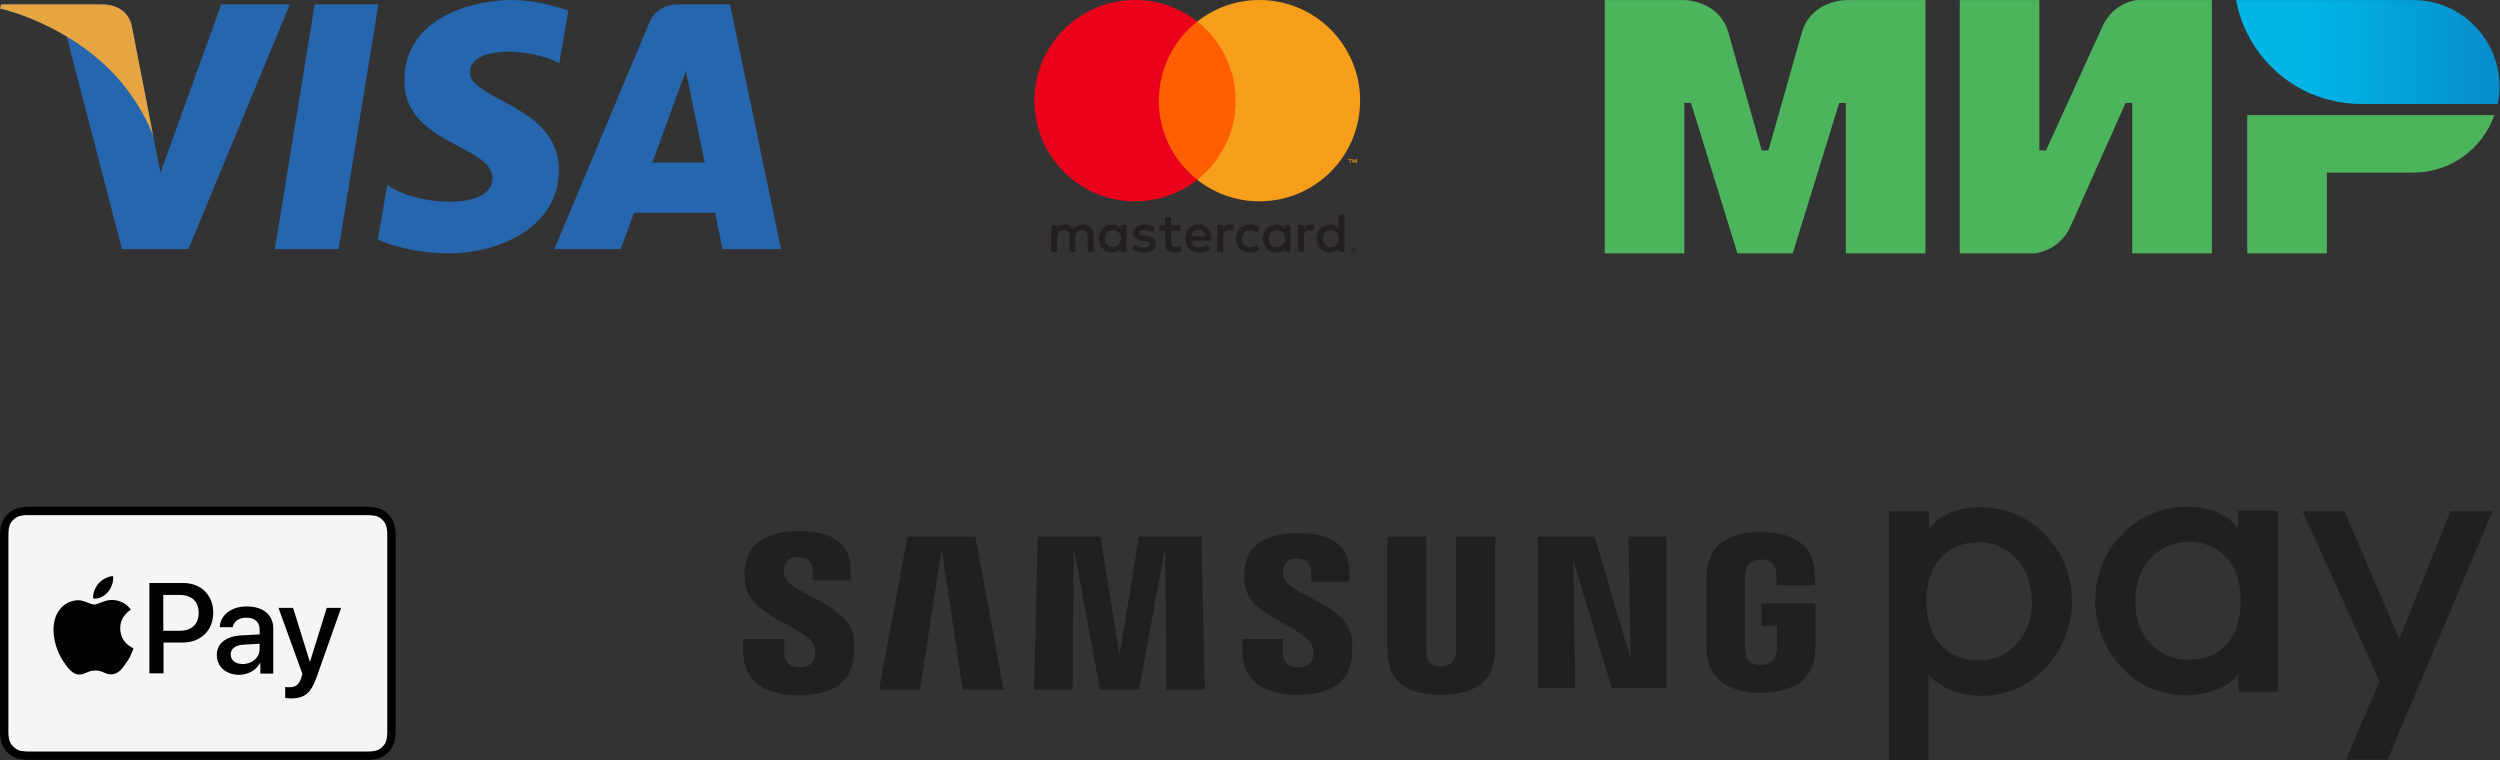
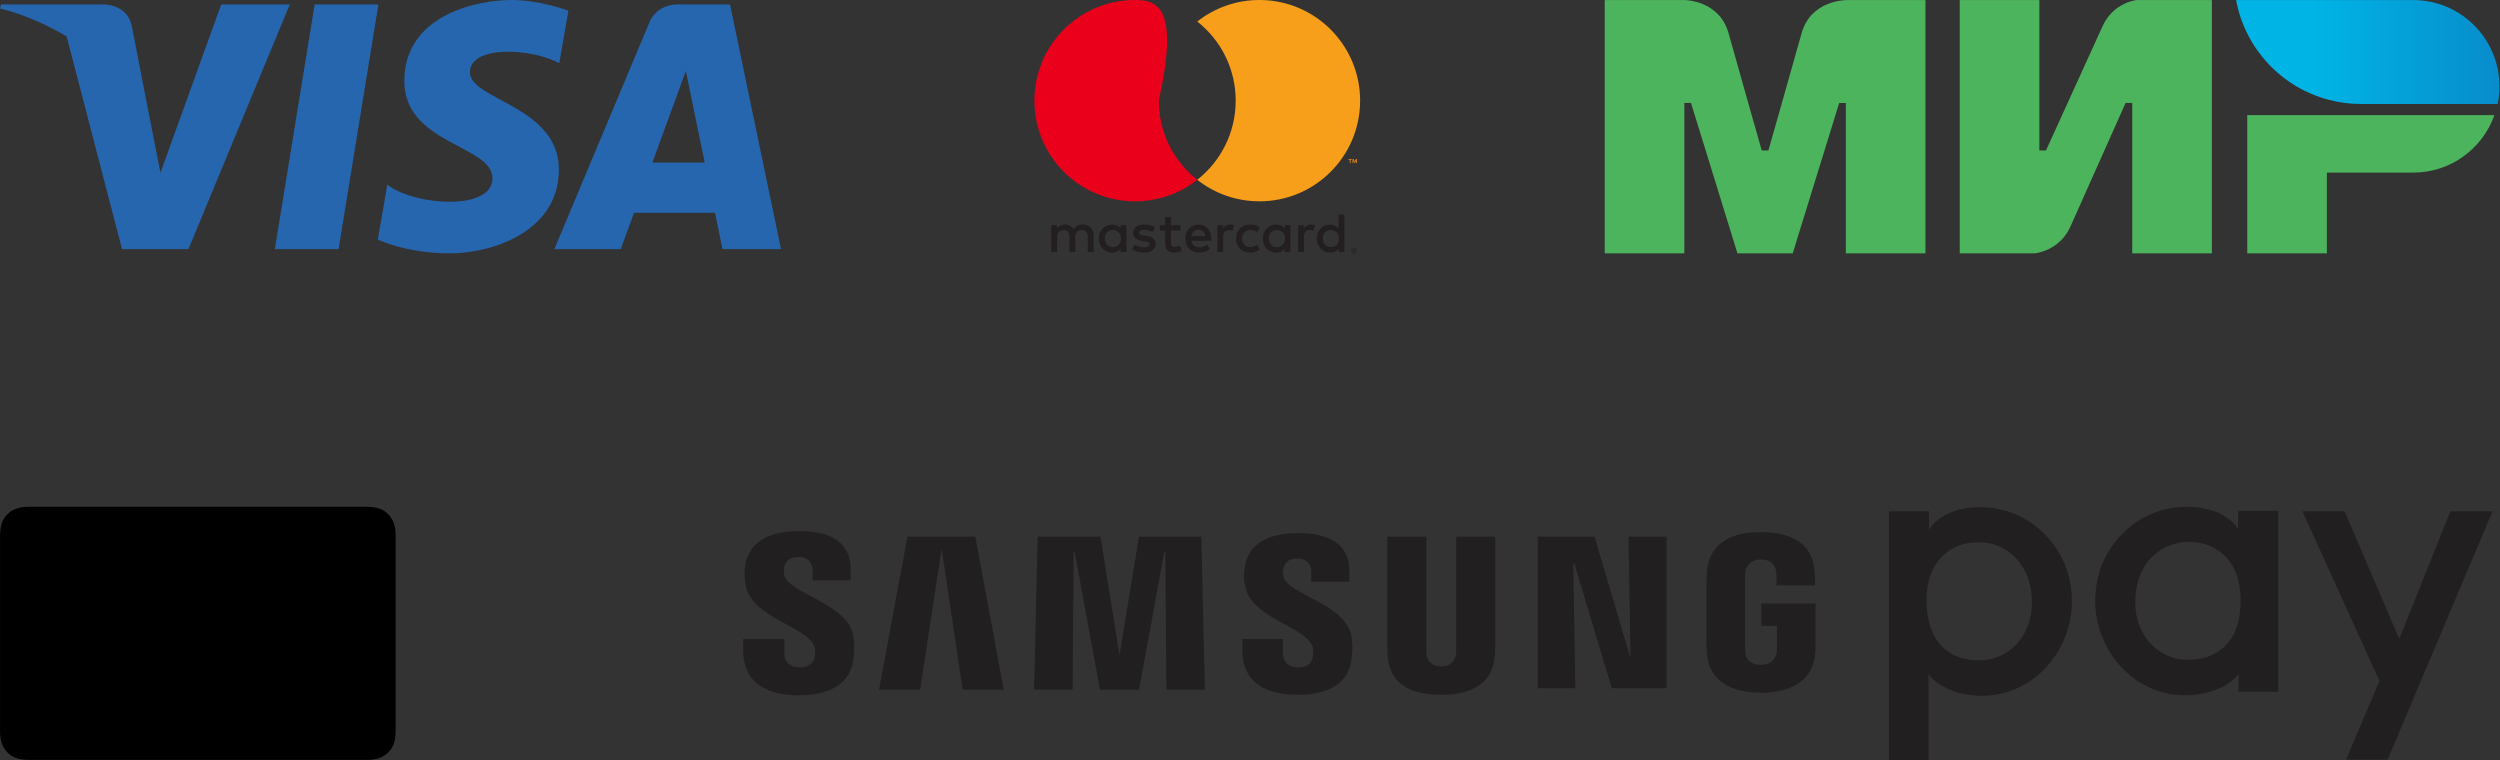
<svg xmlns="http://www.w3.org/2000/svg" width="148" height="45" viewBox="0 0 148 45" fill="none">
  <rect x="0" y="0" width="148" height="45" fill="#333333" stroke="none" />
  <g clip-path="url(#clip0)">
    <path d="M109.273 0.003V0.01C109.266 0.01 107.203 0.003 106.653 1.974C106.149 3.782 104.728 8.77 104.689 8.908H104.296C104.296 8.908 102.842 3.808 102.331 1.968C101.781 -0.003 99.711 0.003 99.711 0.003H95V14.997H99.713V6.092H100.106L102.857 14.997H106.129L108.88 6.098H109.273V14.997H113.986V0.003H109.273ZM126.491 0.003C126.491 0.003 125.109 0.128 124.461 1.575L121.123 8.908H120.73V0.003H116.017V14.997H120.468C120.468 14.997 121.915 14.866 122.564 13.425L125.836 6.092H126.229V14.997H130.942V0.003H126.491ZM133.038 6.812V14.997H137.751V10.218H142.858C145.084 10.218 146.968 8.797 147.669 6.814H133.038V6.812Z" fill="#4DB45E" />
    <path d="M142.86 0.003H132.377C132.901 2.859 135.042 5.149 137.81 5.895C138.453 6.069 139.116 6.157 139.782 6.157H147.861C147.933 5.817 147.966 5.47 147.966 5.109C147.966 2.289 145.68 0.003 142.86 0.003Z" fill="url(#paint0_linear)" />
  </g>
  <g clip-path="url(#clip1)">
    <path d="M21.328 30H1.658C1.516 30 1.361 30.014 1.219 30.043C1.077 30.071 0.936 30.113 0.794 30.184C0.667 30.241 0.54 30.34 0.441 30.439C0.342 30.538 0.243 30.665 0.186 30.793C0.115 30.92 0.073 31.061 0.044 31.217C0.016 31.358 0.016 31.514 0.002 31.656V43.33C0.002 43.472 0.016 43.627 0.044 43.769C0.073 43.91 0.115 44.052 0.186 44.193C0.257 44.321 0.342 44.448 0.441 44.547C0.54 44.646 0.667 44.745 0.794 44.802C0.922 44.873 1.063 44.915 1.219 44.943C1.361 44.972 1.516 44.972 1.658 44.986H21.766C21.908 44.986 22.064 44.972 22.205 44.943C22.346 44.915 22.488 44.873 22.63 44.802C22.757 44.731 22.884 44.646 22.983 44.547C23.082 44.448 23.181 44.321 23.238 44.193C23.309 44.066 23.351 43.925 23.38 43.769C23.408 43.627 23.408 43.472 23.422 43.33V43.132V32.094V31.854V31.656C23.422 31.514 23.408 31.358 23.38 31.217C23.351 31.076 23.309 30.934 23.238 30.793C23.167 30.665 23.082 30.538 22.983 30.439C22.884 30.34 22.757 30.241 22.63 30.184C22.502 30.113 22.361 30.071 22.205 30.043C22.064 30.014 21.908 30.014 21.766 30H21.328V30Z" fill="black" />
-     <path d="M21.327 30.495H21.766C21.879 30.495 22.006 30.509 22.134 30.523C22.247 30.538 22.332 30.566 22.417 30.608C22.502 30.651 22.572 30.707 22.643 30.778C22.714 30.849 22.77 30.92 22.813 31.005C22.855 31.09 22.884 31.174 22.898 31.288C22.926 31.415 22.926 31.542 22.926 31.655V43.33C22.926 43.443 22.912 43.571 22.898 43.698C22.884 43.797 22.855 43.896 22.813 43.981C22.77 44.066 22.714 44.137 22.643 44.207C22.572 44.278 22.502 44.335 22.417 44.377C22.332 44.42 22.247 44.448 22.134 44.462C22.006 44.49 21.879 44.49 21.766 44.49H1.657C1.558 44.49 1.417 44.476 1.289 44.462C1.19 44.448 1.091 44.42 1.006 44.363C0.921 44.321 0.851 44.264 0.78 44.193C0.709 44.123 0.652 44.052 0.61 43.967C0.568 43.882 0.539 43.797 0.525 43.684C0.497 43.556 0.497 43.429 0.497 43.316V31.854V31.655C0.497 31.542 0.511 31.415 0.525 31.288C0.539 31.189 0.568 31.09 0.61 31.005C0.652 30.92 0.709 30.849 0.78 30.778C0.851 30.707 0.921 30.651 1.006 30.608C1.091 30.566 1.176 30.538 1.289 30.523C1.417 30.495 1.544 30.495 1.657 30.495H21.327Z" fill="#F5F5F5" />
-     <path d="M6.398 35.038C6.596 34.783 6.737 34.443 6.695 34.104C6.398 34.118 6.044 34.302 5.832 34.542C5.648 34.755 5.478 35.108 5.52 35.434C5.86 35.476 6.185 35.292 6.398 35.038ZM6.695 35.519C6.214 35.491 5.803 35.788 5.577 35.788C5.351 35.788 4.997 35.533 4.615 35.533C4.119 35.547 3.667 35.816 3.412 36.269C2.902 37.16 3.27 38.476 3.78 39.198C4.02 39.552 4.318 39.948 4.7 39.934C5.068 39.92 5.209 39.693 5.648 39.693C6.086 39.693 6.214 39.934 6.61 39.92C7.006 39.906 7.261 39.566 7.502 39.198C7.785 38.788 7.898 38.392 7.898 38.377C7.884 38.363 7.119 38.08 7.119 37.203C7.105 36.467 7.714 36.113 7.742 36.099C7.417 35.59 6.879 35.533 6.695 35.519Z" fill="black" />
    <path d="M10.855 34.514C11.902 34.514 12.624 35.236 12.624 36.269C12.624 37.316 11.888 38.038 10.827 38.038H9.681V39.863H8.846V34.514H10.855ZM9.681 37.344H10.629C11.351 37.344 11.761 36.948 11.761 36.283C11.761 35.604 11.351 35.222 10.629 35.222H9.667V37.344H9.681ZM12.836 38.774C12.836 38.094 13.36 37.67 14.294 37.613L15.369 37.557V37.259C15.369 36.821 15.072 36.566 14.591 36.566C14.124 36.566 13.841 36.792 13.77 37.132H13.006C13.049 36.425 13.657 35.901 14.619 35.901C15.568 35.901 16.176 36.396 16.176 37.189V39.877H15.412V39.24H15.398C15.171 39.679 14.676 39.948 14.167 39.948C13.374 39.948 12.836 39.467 12.836 38.774ZM15.369 38.42V38.108L14.407 38.165C13.926 38.193 13.657 38.406 13.657 38.745C13.657 39.085 13.94 39.311 14.365 39.311C14.931 39.311 15.369 38.929 15.369 38.42ZM16.884 41.321V40.67C16.94 40.684 17.082 40.684 17.138 40.684C17.506 40.684 17.704 40.528 17.832 40.132C17.832 40.118 17.902 39.892 17.902 39.892L16.487 35.986H17.351L18.341 39.17H18.355L19.346 35.986H20.195L18.737 40.104C18.398 41.052 18.016 41.349 17.209 41.349C17.152 41.335 16.954 41.335 16.884 41.321Z" fill="black" />
  </g>
  <g clip-path="url(#clip2)">
    <path d="M80.136 14.796V14.835H80.172C80.179 14.835 80.186 14.833 80.192 14.83C80.194 14.828 80.196 14.826 80.197 14.823C80.198 14.821 80.199 14.818 80.199 14.815C80.199 14.812 80.198 14.81 80.197 14.807C80.196 14.805 80.194 14.803 80.192 14.801C80.186 14.797 80.179 14.796 80.172 14.796H80.136V14.796ZM80.173 14.769C80.188 14.768 80.203 14.773 80.216 14.782C80.221 14.786 80.225 14.791 80.228 14.797C80.23 14.803 80.231 14.809 80.231 14.816C80.231 14.821 80.23 14.827 80.228 14.832C80.226 14.837 80.223 14.842 80.219 14.846C80.209 14.854 80.197 14.859 80.184 14.86L80.233 14.915H80.195L80.151 14.861H80.137V14.915H80.106V14.769H80.173L80.173 14.769ZM80.163 14.965C80.179 14.966 80.195 14.962 80.21 14.956C80.225 14.95 80.238 14.941 80.249 14.93C80.26 14.918 80.269 14.905 80.275 14.891C80.288 14.861 80.288 14.826 80.275 14.796C80.269 14.781 80.26 14.768 80.249 14.757C80.238 14.746 80.225 14.737 80.21 14.731C80.195 14.725 80.179 14.722 80.163 14.722C80.147 14.722 80.13 14.725 80.115 14.731C80.1 14.737 80.087 14.746 80.075 14.757C80.058 14.774 80.047 14.797 80.042 14.821C80.038 14.845 80.04 14.869 80.05 14.892C80.056 14.906 80.064 14.92 80.075 14.931C80.087 14.942 80.1 14.951 80.115 14.957C80.13 14.963 80.147 14.966 80.163 14.966V14.965ZM80.163 14.687C80.205 14.687 80.246 14.703 80.276 14.733C80.291 14.747 80.302 14.764 80.311 14.783C80.319 14.802 80.323 14.823 80.323 14.844C80.323 14.865 80.319 14.886 80.311 14.905C80.302 14.924 80.291 14.941 80.276 14.955C80.261 14.969 80.244 14.981 80.225 14.989C80.206 14.997 80.184 15.001 80.163 15.001C80.141 15.002 80.12 14.997 80.1 14.989C80.081 14.981 80.063 14.969 80.049 14.955C80.034 14.94 80.023 14.923 80.015 14.903C80.007 14.884 80.002 14.863 80.002 14.842C80.002 14.821 80.007 14.801 80.015 14.781C80.023 14.763 80.034 14.746 80.049 14.731C80.064 14.717 80.081 14.705 80.1 14.698C80.12 14.689 80.142 14.685 80.163 14.685L80.163 14.687ZM65.402 14.123C65.402 13.845 65.584 13.617 65.882 13.617C66.167 13.617 66.359 13.835 66.359 14.123C66.359 14.411 66.167 14.63 65.882 14.63C65.584 14.63 65.402 14.402 65.402 14.123ZM66.683 14.123V13.332H66.339V13.525C66.23 13.382 66.064 13.293 65.839 13.293C65.396 13.293 65.048 13.641 65.048 14.124C65.048 14.607 65.396 14.955 65.839 14.955C66.064 14.955 66.23 14.865 66.339 14.723V14.915H66.683V14.123H66.683ZM78.308 14.123C78.308 13.845 78.49 13.617 78.788 13.617C79.073 13.617 79.265 13.835 79.265 14.123C79.265 14.411 79.073 14.63 78.788 14.63C78.491 14.63 78.308 14.402 78.308 14.123ZM79.59 14.123V12.697H79.245V13.525C79.136 13.382 78.971 13.293 78.746 13.293C78.302 13.293 77.954 13.641 77.954 14.124C77.954 14.607 78.302 14.955 78.746 14.955C78.971 14.955 79.136 14.865 79.245 14.723V14.915H79.59V14.123ZM70.953 13.601C71.175 13.601 71.317 13.74 71.354 13.984H70.533C70.57 13.756 70.708 13.601 70.953 13.601H70.953ZM70.96 13.292C70.497 13.292 70.172 13.63 70.172 14.123C70.172 14.626 70.51 14.954 70.983 14.954C71.222 14.954 71.44 14.894 71.632 14.732L71.463 14.477C71.331 14.583 71.162 14.643 71.003 14.643C70.781 14.643 70.579 14.54 70.53 14.255H71.705C71.708 14.212 71.711 14.169 71.711 14.123C71.708 13.63 71.403 13.292 70.96 13.292L70.96 13.292ZM75.114 14.123C75.114 13.845 75.296 13.616 75.594 13.616C75.879 13.616 76.071 13.835 76.071 14.123C76.071 14.411 75.879 14.63 75.594 14.63C75.296 14.63 75.114 14.401 75.114 14.123H75.114ZM76.395 14.123V13.332H76.051V13.525C75.942 13.382 75.776 13.293 75.551 13.293C75.108 13.293 74.76 13.641 74.76 14.124C74.76 14.607 75.108 14.955 75.551 14.955C75.776 14.955 75.942 14.865 76.051 14.723V14.915H76.395V14.123L76.395 14.123ZM73.171 14.123C73.171 14.603 73.505 14.954 74.015 14.954C74.253 14.954 74.412 14.901 74.584 14.765L74.419 14.487C74.29 14.58 74.154 14.63 74.004 14.63C73.73 14.626 73.528 14.428 73.528 14.123C73.528 13.818 73.73 13.62 74.004 13.616C74.153 13.616 74.289 13.666 74.419 13.759L74.584 13.481C74.412 13.345 74.253 13.292 74.015 13.292C73.505 13.292 73.171 13.643 73.171 14.123ZM77.606 13.292C77.408 13.292 77.279 13.385 77.189 13.524V13.332H76.848V14.914H77.193V14.027C77.193 13.765 77.305 13.62 77.53 13.62C77.604 13.619 77.677 13.633 77.745 13.66L77.851 13.335C77.775 13.306 77.676 13.292 77.606 13.292L77.606 13.292ZM68.384 13.458C68.219 13.349 67.99 13.292 67.739 13.292C67.338 13.292 67.08 13.485 67.08 13.799C67.08 14.057 67.272 14.216 67.626 14.266L67.788 14.289C67.977 14.315 68.066 14.365 68.066 14.454C68.066 14.577 67.941 14.646 67.706 14.646C67.467 14.646 67.295 14.57 67.179 14.481L67.018 14.749C67.206 14.888 67.445 14.954 67.703 14.954C68.16 14.954 68.424 14.739 68.424 14.438C68.424 14.16 68.216 14.014 67.872 13.965L67.71 13.941C67.561 13.922 67.441 13.892 67.441 13.786C67.441 13.67 67.554 13.601 67.743 13.601C67.944 13.601 68.14 13.677 68.236 13.736L68.385 13.458L68.384 13.458ZM72.823 13.293C72.625 13.293 72.496 13.386 72.407 13.524V13.332H72.066V14.914H72.41V14.027C72.41 13.765 72.522 13.62 72.747 13.62C72.821 13.619 72.894 13.633 72.962 13.66L73.068 13.335C72.992 13.306 72.893 13.292 72.823 13.292L72.823 13.293ZM69.888 13.332H69.325V12.852H68.977V13.332H68.656V13.646H68.977V14.368C68.977 14.735 69.12 14.954 69.527 14.954C69.676 14.954 69.848 14.908 69.957 14.832L69.858 14.537C69.755 14.597 69.642 14.627 69.553 14.627C69.381 14.627 69.325 14.521 69.325 14.362V13.647H69.888V13.332ZM64.744 14.915V13.922C64.744 13.548 64.505 13.296 64.121 13.293C63.919 13.289 63.711 13.352 63.565 13.574C63.456 13.399 63.284 13.293 63.042 13.293C62.873 13.293 62.708 13.342 62.579 13.528V13.332H62.234V14.914H62.581V14.037C62.581 13.762 62.734 13.616 62.969 13.616C63.197 13.616 63.313 13.765 63.313 14.033V14.914H63.661V14.037C63.661 13.762 63.82 13.616 64.048 13.616C64.283 13.616 64.395 13.765 64.395 14.033V14.914L64.744 14.915Z" fill="#231F20" />
    <path d="M80.332 9.652V9.42H80.272L80.203 9.579L80.133 9.42H80.073V9.652H80.116V9.477L80.181 9.628H80.225L80.29 9.477V9.652H80.333H80.332ZM79.95 9.652V9.46H80.027V9.421H79.83V9.46H79.907V9.652H79.95H79.95Z" fill="#F79410" />
-     <path d="M73.484 10.644H68.271V1.274H73.485L73.484 10.644Z" fill="#FF5F00" />
-     <path d="M68.601 5.958C68.601 4.058 69.491 2.365 70.877 1.273C69.828 0.446 68.53 -0.003 67.195 -0.001C63.904 -0.001 61.236 2.667 61.236 5.958C61.236 9.25 63.904 11.918 67.195 11.918C68.531 11.92 69.828 11.471 70.877 10.644C69.491 9.553 68.601 7.859 68.601 5.958Z" fill="#EB001B" />
+     <path d="M68.601 5.958C69.828 0.446 68.53 -0.003 67.195 -0.001C63.904 -0.001 61.236 2.667 61.236 5.958C61.236 9.25 63.904 11.918 67.195 11.918C68.531 11.92 69.828 11.471 70.877 10.644C69.491 9.553 68.601 7.859 68.601 5.958Z" fill="#EB001B" />
    <path d="M80.519 5.959C80.519 9.25 77.851 11.918 74.56 11.918C73.224 11.92 71.926 11.472 70.877 10.644C72.263 9.553 73.153 7.86 73.153 5.959C73.153 4.058 72.263 2.365 70.877 1.274C71.926 0.447 73.224 -0.002 74.56 6.25542e-06C77.851 6.25542e-06 80.519 2.668 80.519 5.959" fill="#F79E1B" />
  </g>
  <path d="M20.044 14.75H16.271L18.629 0.259H22.402L20.044 14.75ZM13.097 0.259L9.5 10.226L9.075 8.08L9.075 8.08L7.806 1.564C7.806 1.564 7.652 0.259 6.016 0.259H0.07L0 0.504C0 0.504 1.818 0.883 3.946 2.161L7.224 14.75H11.155L17.157 0.259H13.097ZM42.772 14.75H46.236L43.216 0.259H40.183C38.782 0.259 38.441 1.338 38.441 1.338L32.815 14.75H36.747L37.534 12.598H42.33L42.772 14.75ZM38.62 9.624L40.603 4.201L41.718 9.624H38.62ZM33.109 3.744L33.648 0.632C33.648 0.632 31.987 0 30.255 0C28.382 0 23.936 0.818 23.936 4.797C23.936 8.541 29.155 8.587 29.155 10.554C29.155 12.52 24.474 12.168 22.929 10.928L22.368 14.182C22.368 14.182 24.053 15 26.627 15C29.201 15 33.086 13.667 33.086 10.039C33.086 6.271 27.82 5.92 27.82 4.282C27.821 2.644 31.495 2.854 33.109 3.744Z" fill="#2566AF" />
-   <path d="M9.075 8.08L7.806 1.563C7.806 1.563 7.652 0.259 6.016 0.259H0.07L0 0.504C0 0.504 2.858 1.096 5.599 3.315C8.22 5.436 9.075 8.08 9.075 8.08Z" fill="#E6A540" />
  <path d="M111.827 44.969V30.27H114.197V31.35C114.527 30.81 115.157 30.45 115.667 30.27C116.177 30.09 116.687 30.03 117.227 30.03C118.546 30.03 119.927 30.48 121.067 31.65C122.117 32.73 122.657 34.08 122.657 35.64C122.657 36.36 122.507 37.08 122.237 37.74C121.967 38.43 121.577 39.03 121.097 39.54C120.587 40.08 119.987 40.5 119.357 40.77C118.697 41.04 118.097 41.19 117.317 41.19C116.747 41.19 116.177 41.1 115.667 40.92C115.157 40.74 114.437 40.35 114.167 39.9V45H111.827V44.969H111.827ZM117.137 32.1C116.267 32.1 115.517 32.37 114.917 33C114.287 33.66 114.047 34.59 114.047 35.55C114.047 36.54 114.287 37.53 114.887 38.19C115.517 38.85 116.267 39.09 117.167 39.09C118.067 39.09 118.817 38.73 119.357 38.16C119.988 37.5 120.288 36.63 120.288 35.67C120.288 34.62 119.988 33.72 119.357 33.06C118.817 32.46 118.037 32.1 117.137 32.1ZM136.306 30.27H138.796L142.036 37.83L145.066 30.27H147.556L141.346 44.969H138.886L140.866 40.32L136.306 30.27ZM132.526 40.98V39.87C132.256 40.32 131.536 40.74 131.027 40.89C130.487 41.07 129.946 41.16 129.377 41.16C128.596 41.16 127.996 41.01 127.337 40.74C126.706 40.47 126.106 40.05 125.596 39.51C125.116 39 124.727 38.4 124.456 37.71C124.187 37.019 124.037 36.33 124.037 35.61C124.037 34.05 124.577 32.7 125.627 31.62C126.767 30.45 128.177 30 129.467 30C130.007 30 130.517 30.09 131.027 30.24C131.536 30.42 132.166 30.78 132.496 31.32V30.24H134.866V40.95H132.526V40.98H132.526ZM127.337 33.03C126.706 33.69 126.406 34.62 126.406 35.64C126.406 36.6 126.706 37.469 127.337 38.13C127.906 38.7 128.627 39.06 129.527 39.06C130.427 39.06 131.177 38.819 131.806 38.16C132.437 37.5 132.646 36.54 132.646 35.52C132.646 34.59 132.406 33.63 131.777 32.97C131.147 32.34 130.397 32.07 129.557 32.07C128.627 32.1 127.877 32.46 127.337 33.03ZM98.658 31.77V40.74H95.418L93.198 33.36H93.138L93.258 40.74H91.038V31.77H94.398L96.498 38.88H96.528L96.408 31.77H98.658ZM52.04 40.83L53.72 31.77H57.739L59.419 40.83H56.989L55.76 32.58H55.73L54.47 40.83H52.04ZM71.119 31.77L71.329 40.83H69.049L68.989 32.67H68.929L67.429 40.83H65.119L63.619 32.67H63.559L63.499 40.83H61.219L61.429 31.77H65.149L66.259 38.7H66.289L67.429 31.77H71.119ZM85.308 39.45C85.939 39.45 86.148 39.03 86.178 38.79C86.208 38.7 86.208 38.55 86.208 38.43V31.77H88.518V38.28C88.518 38.46 88.488 38.79 88.488 38.88C88.338 40.56 86.988 41.13 85.308 41.13C83.628 41.13 82.308 40.59 82.158 38.88C82.158 38.79 82.128 38.46 82.128 38.28V31.77H84.438V38.49C84.438 38.61 84.438 38.73 84.468 38.85C84.498 39.03 84.678 39.45 85.308 39.45ZM48.2 38.25C48.29 38.46 48.26 38.76 48.23 38.91C48.14 39.21 47.96 39.51 47.33 39.51C46.76 39.51 46.43 39.18 46.43 38.7V37.83H44V38.52C44 40.56 45.59 41.16 47.3 41.16C48.95 41.16 50.3 40.59 50.51 39.09C50.63 38.31 50.54 37.8 50.51 37.59C50.12 35.7 46.67 35.13 46.43 34.05C46.4 33.87 46.4 33.691 46.43 33.571C46.49 33.27 46.7 32.971 47.27 32.971C47.81 32.971 48.11 33.3 48.11 33.78V34.35H50.36V33.721C50.36 31.741 48.59 31.441 47.3 31.441C45.68 31.441 44.36 31.98 44.12 33.45C44.06 33.84 44.06 34.2 44.15 34.68C44.51 36.57 47.75 37.08 48.2 38.25ZM77.689 38.25C77.779 38.46 77.749 38.73 77.719 38.91C77.659 39.21 77.449 39.51 76.849 39.51C76.279 39.51 75.949 39.18 75.949 38.7V37.83H73.549V38.52C73.549 40.53 75.139 41.13 76.819 41.13C78.439 41.13 79.789 40.59 79.999 39.09C80.119 38.31 80.029 37.8 79.999 37.62C79.609 35.73 76.219 35.19 75.979 34.14C75.919 33.96 75.949 33.78 75.979 33.66C76.039 33.36 76.249 33.06 76.789 33.06C77.329 33.06 77.629 33.39 77.629 33.87V34.44H79.879V33.81C79.879 31.86 78.109 31.56 76.849 31.56C75.259 31.56 73.939 32.07 73.699 33.54C73.639 33.93 73.609 34.29 73.729 34.74C74.059 36.57 77.239 37.08 77.689 38.25ZM104.238 39.36C104.897 39.36 105.107 38.94 105.168 38.7C105.198 38.61 105.198 38.46 105.198 38.369V37.05H104.268V35.73H107.477V38.16C107.477 38.34 107.477 38.46 107.447 38.76C107.297 40.41 105.857 41.01 104.238 41.01C102.647 41.01 101.207 40.41 101.057 38.76C101.027 38.46 101.027 38.34 101.027 38.16V34.35C101.027 34.2 101.057 33.9 101.057 33.75C101.267 32.04 102.617 31.5 104.238 31.5C105.857 31.5 107.267 32.04 107.417 33.75C107.447 34.02 107.447 34.35 107.447 34.35V34.65H105.168V34.14C105.168 34.14 105.168 33.93 105.138 33.78C105.107 33.57 104.928 33.12 104.238 33.12C103.578 33.12 103.397 33.57 103.338 33.78C103.307 33.9 103.307 34.05 103.307 34.2V38.339C103.307 38.459 103.307 38.58 103.338 38.669C103.338 38.97 103.578 39.36 104.238 39.36Z" fill="#211F1F" />
  <defs>
    <linearGradient id="paint0_linear" x1="132.377" y1="3.08" x2="147.966" y2="3.08" gradientUnits="userSpaceOnUse">
      <stop offset="0.3" stop-color="#00B4E6" />
      <stop offset="1" stop-color="#088CCB" />
    </linearGradient>
    <clipPath id="clip0">
      <rect width="52.966" height="15" fill="white" transform="translate(95)" />
    </clipPath>
    <clipPath id="clip1">
      <rect width="23.423" height="15" fill="white" transform="translate(0 30)" />
    </clipPath>
    <clipPath id="clip2">
      <rect width="19.28" height="15" fill="white" transform="translate(61.236)" />
    </clipPath>
  </defs>
</svg>